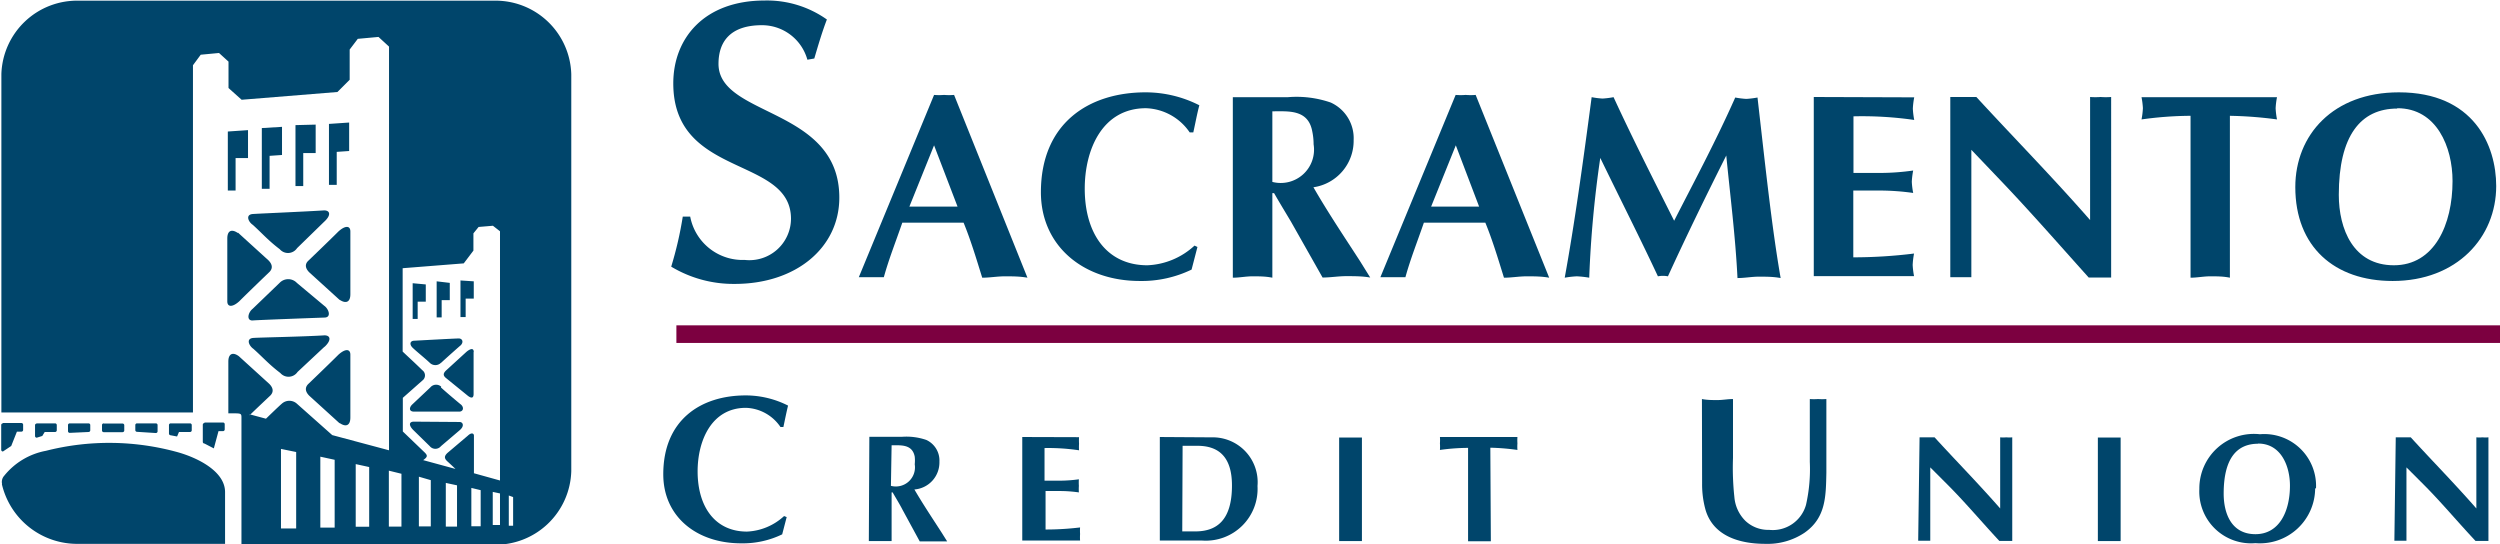
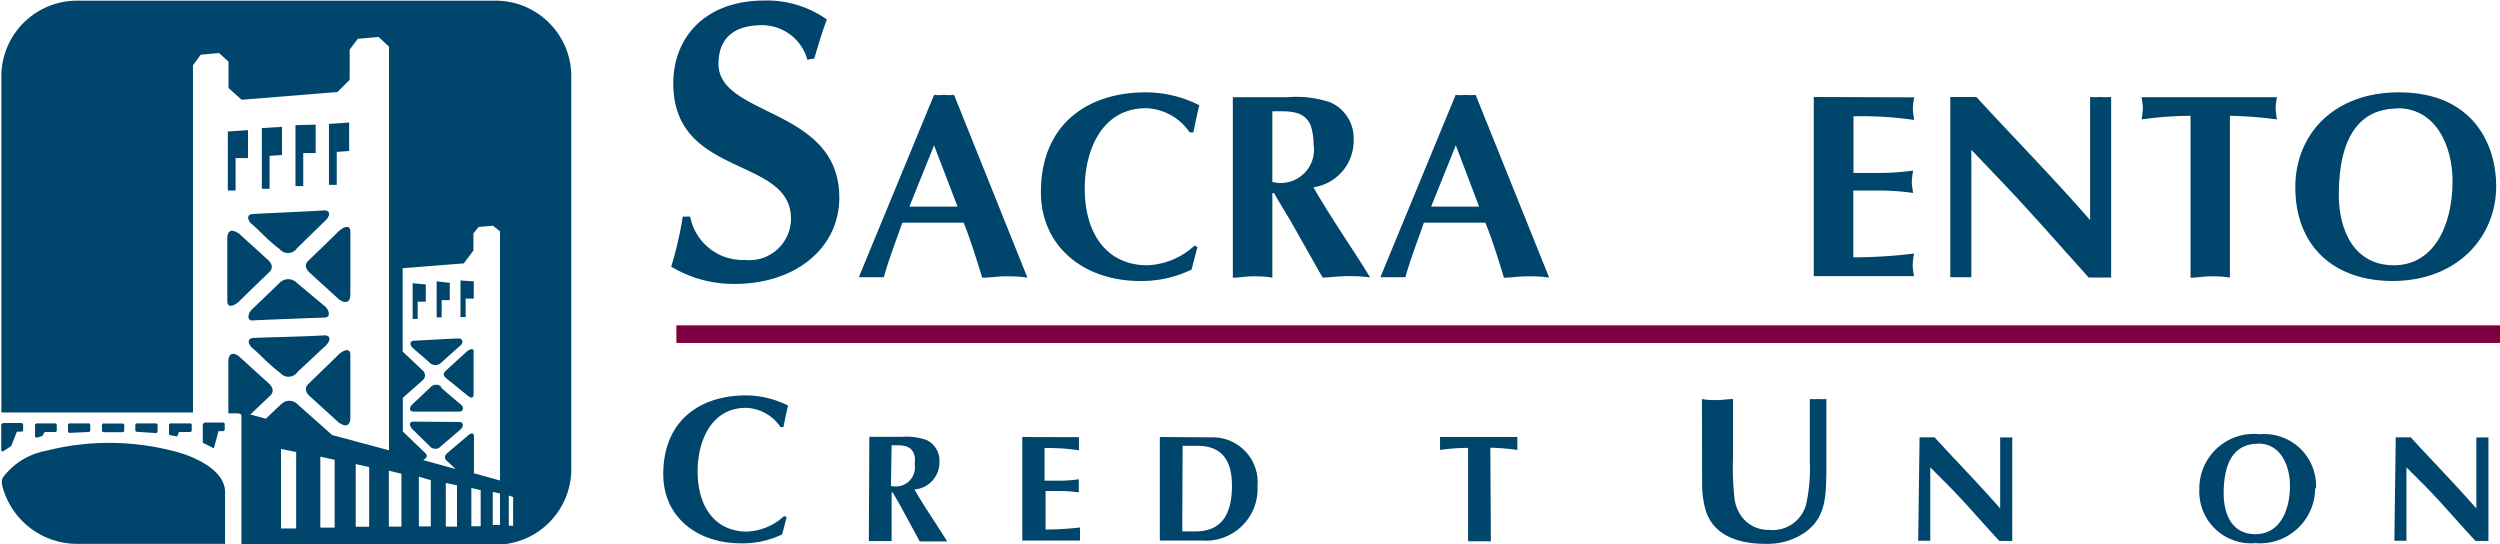
<svg xmlns="http://www.w3.org/2000/svg" id="Layer_1" data-name="Layer 1" viewBox="0 0 144.85 31.52">
  <defs>
    <style>.cls-1,.cls-3{fill:#00456b;}.cls-2{fill:#7c0040;}.cls-3{fill-rule:evenodd;}</style>
  </defs>
  <title>sacto-logo</title>
  <path class="cls-1" d="M-103.25,608.77c.23-.78.45-1.53.73-2.26a6,6,0,0,0-3.61-1.1c-3.48,0-5.29,2.17-5.29,4.8,0,5.51,6.82,4.19,6.82,7.85a2.41,2.41,0,0,1-2.68,2.38,3.09,3.09,0,0,1-3.16-2.51h-.43a21.29,21.29,0,0,1-.67,2.9,7,7,0,0,0,3.68,1c3.55,0,6.06-2.1,6.06-5,0-5.24-7-4.66-7-7.75,0-1.31.71-2.24,2.52-2.24a2.73,2.73,0,0,1,2.63,2Z" transform="translate(150.43 -605.38)" />
  <path class="cls-1" d="M-94.6,618.28c.41,1,.73,2.06,1.08,3.19.44,0,.87-.08,1.31-.08s.87,0,1.31.08l-4.25-10.59a3.53,3.53,0,0,1-.58,0,3.54,3.54,0,0,1-.58,0l-4.36,10.56c.25,0,.49,0,.73,0s.47,0,.72,0c.29-1.05.67-2,1.07-3.16Zm-3.14-.93,1.43-3.55,1.36,3.55Z" transform="translate(150.43 -605.38)" />
  <path class="cls-1" d="M-81.22,619.61a4.27,4.27,0,0,1-2.73,1.14c-2.35,0-3.63-1.83-3.63-4.44,0-2.24,1-4.66,3.55-4.66a3.19,3.19,0,0,1,2.53,1.4h.21c.12-.53.21-1.05.35-1.57a6.87,6.87,0,0,0-3.11-.75c-3.32,0-6.07,1.81-6.07,5.79,0,3.12,2.47,5.14,5.73,5.14a6.64,6.64,0,0,0,3-.66l.34-1.31Z" transform="translate(150.43 -605.38)" />
  <path class="cls-1" d="M-79,621.47c.38,0,.76-.08,1.14-.08s.76,0,1.15.08v-4.9h.1c.33.58.76,1.28,1,1.69l1.81,3.2c.46,0,.91-.08,1.37-.08s.93,0,1.39.08l-.59-.95c-.92-1.42-1.86-2.82-2.7-4.28A2.72,2.72,0,0,0-72,613.5a2.27,2.27,0,0,0-1.33-2.18,6.06,6.06,0,0,0-2.47-.31H-79Zm2.29-9.64c.93,0,2.07-.12,2.31,1.15a3.65,3.65,0,0,1,.08.76,1.93,1.93,0,0,1-2.39,2.18Z" transform="translate(150.43 -605.38)" />
  <path class="cls-1" d="M-64.37,618.28c.41,1,.73,2.06,1.08,3.19.44,0,.87-.08,1.31-.08s.87,0,1.31.08l-4.26-10.59a3.51,3.51,0,0,1-.58,0,3.49,3.49,0,0,1-.58,0l-4.36,10.56c.24,0,.49,0,.73,0s.47,0,.72,0c.29-1.05.67-2,1.07-3.16Zm-3.14-.93,1.43-3.55,1.35,3.55Z" transform="translate(150.43 -605.38)" />
-   <path class="cls-1" d="M-53.43,618.17c-1.2-2.39-2.41-4.77-3.51-7.16a4.88,4.88,0,0,1-.64.08,4.59,4.59,0,0,1-.63-.08c-.51,3.86-1,7.39-1.56,10.46a5.42,5.42,0,0,1,.7-.08,5.69,5.69,0,0,1,.72.08,63.64,63.64,0,0,1,.64-6.94c1.16,2.39,2.36,4.76,3.34,6.86a1.52,1.52,0,0,1,.58,0c1.08-2.36,2.22-4.69,3.38-7,.23,2.35.53,4.68.65,7.1.43,0,.81-.08,1.24-.08s.84,0,1.26.08c-.52-3-.87-6.36-1.34-10.46a5.06,5.06,0,0,1-.65.08,4.82,4.82,0,0,1-.64-.08c-1.16,2.61-2.45,5-3.55,7.16" transform="translate(150.43 -605.38)" />
  <path class="cls-1" d="M-45.34,611v10.38h5.81a4.56,4.56,0,0,1-.08-.65,4.61,4.61,0,0,1,.08-.66,28.74,28.74,0,0,1-3.52.22v-3.87h1.59a13.9,13.9,0,0,1,1.88.14,4.43,4.43,0,0,1-.08-.65,4.42,4.42,0,0,1,.08-.65,13.72,13.72,0,0,1-1.87.14h-1.59v-3.28a21.2,21.2,0,0,1,3.52.21,4.59,4.59,0,0,1-.08-.66,4.55,4.55,0,0,1,.08-.65Z" transform="translate(150.43 -605.38)" />
  <path class="cls-1" d="M-37.43,621.44c.2,0,.41,0,.61,0s.41,0,.61,0v-7.38l1.66,1.74c1.73,1.81,3.37,3.69,5.14,5.66l1.3,0V611a4.33,4.33,0,0,1-.61,0,4.33,4.33,0,0,1-.61,0v7.13c-2.15-2.46-4.42-4.77-6.59-7.13h-1.51Z" transform="translate(150.43 -605.38)" />
  <path class="cls-1" d="M-21.23,612.09a23,23,0,0,1,2.73.21,4.34,4.34,0,0,1-.08-.65,4.35,4.35,0,0,1,.08-.64h-7.85a4.64,4.64,0,0,1,.08.64,4.62,4.62,0,0,1-.08.65,20.89,20.89,0,0,1,2.84-.21v9.38c.38,0,.76-.08,1.14-.08s.76,0,1.14.08Z" transform="translate(150.43 -605.38)" />
  <path class="cls-1" d="M-5.8,616.16c0-2.36-1.3-5.43-5.64-5.43-3.8,0-6,2.46-6,5.49,0,3.46,2.27,5.44,5.64,5.44,3.73,0,6-2.53,6-5.5m-5.73-4.51c2.29,0,3.2,2.26,3.2,4.22,0,2.53-1.05,4.88-3.4,4.88s-3.19-2.1-3.19-4.08c0-3.42,1.26-5,3.39-5" transform="translate(150.43 -605.38)" />
  <rect class="cls-2" x="39.19" y="18.85" width="105.66" height="1.02" />
  <path class="cls-1" d="M-105,635.28a3.38,3.38,0,0,1-2.15.9c-1.85,0-2.86-1.44-2.86-3.49,0-1.77.8-3.68,2.8-3.68a2.51,2.51,0,0,1,2,1.11h.17c.09-.42.17-.83.27-1.24a5.43,5.43,0,0,0-2.45-.59c-2.62,0-4.78,1.43-4.78,4.57,0,2.46,1.94,4,4.51,4a5.23,5.23,0,0,0,2.38-.52l.26-1Z" transform="translate(150.43 -605.38)" />
  <path class="cls-1" d="M-100.09,636.73c.22,0,.44,0,.66,0s.44,0,.66,0v-2.82h.06c.19.33.44.74.57,1l1,1.84c.26,0,.53,0,.79,0s.54,0,.8,0l-.34-.54c-.53-.82-1.07-1.63-1.56-2.47A1.57,1.57,0,0,0-96,632.13a1.31,1.31,0,0,0-.76-1.26,3.54,3.54,0,0,0-1.43-.18h-1.87Zm1.32-5.55c.54,0,1.2-.07,1.34.66a2.11,2.11,0,0,1,0,.44,1.11,1.11,0,0,1-1.38,1.25Z" transform="translate(150.43 -605.38)" />
  <path class="cls-1" d="M-91.2,630.7v6h3.35a2.84,2.84,0,0,1,0-.38,2.84,2.84,0,0,1,0-.38,16.57,16.57,0,0,1-2,.12v-2.23H-89a7.82,7.82,0,0,1,1.08.08,2.86,2.86,0,0,1,0-.38,2.89,2.89,0,0,1,0-.38,8,8,0,0,1-1.08.08h-.91v-1.89a12,12,0,0,1,2,.13,2.92,2.92,0,0,1,0-.38,2.88,2.88,0,0,1,0-.38Z" transform="translate(150.43 -605.38)" />
  <path class="cls-1" d="M-83.23,630.7v6h2.46a3,3,0,0,0,3.2-3.16,2.6,2.6,0,0,0-2.66-2.82Zm1.32.51h.86c1.24,0,2,.65,2,2.3,0,2.06-.92,2.66-2.13,2.66h-.75Z" transform="translate(150.43 -605.38)" />
-   <path class="cls-1" d="M-72.84,636.73c.22,0,.44,0,.66,0s.44,0,.66,0v-6c-.22,0-.44,0-.66,0s-.44,0-.66,0Z" transform="translate(150.43 -605.38)" />
  <path class="cls-1" d="M-64.08,631.32a13.07,13.07,0,0,1,1.57.13,2.58,2.58,0,0,1,0-.38,2.61,2.61,0,0,1,0-.37H-67a2.62,2.62,0,0,1,0,.37,2.58,2.58,0,0,1,0,.38,12,12,0,0,1,1.63-.12v5.41c.22,0,.44,0,.66,0s.44,0,.66,0Z" transform="translate(150.43 -605.38)" />
  <path class="cls-1" d="M-51.81,633.41a5.53,5.53,0,0,0,.19,1.48c.44,1.56,2,2,3.47,2a3.86,3.86,0,0,0,2.27-.64c1.25-.87,1.24-2.12,1.27-3.48V628.5a3.25,3.25,0,0,1-.48,0,3.19,3.19,0,0,1-.48,0v3.64a9.34,9.34,0,0,1-.22,2.49,2,2,0,0,1-2.14,1.45,1.92,1.92,0,0,1-1.37-.52,2.19,2.19,0,0,1-.64-1.38,15.78,15.78,0,0,1-.08-2.27V628.5c-.3,0-.6.06-.9.06s-.6,0-.9-.06Z" transform="translate(150.43 -605.38)" />
  <path class="cls-1" d="M-39.29,636.71l.35,0,.35,0v-4.25l1,1c1,1,1.95,2.13,3,3.26h.75v-6a2.24,2.24,0,0,1-.35,0,2.21,2.21,0,0,1-.35,0v4.12c-1.24-1.42-2.55-2.75-3.8-4.12h-.87Z" transform="translate(150.43 -605.38)" />
-   <path class="cls-1" d="M-28.88,636.73c.22,0,.44,0,.66,0s.44,0,.66,0v-6c-.22,0-.44,0-.66,0s-.44,0-.66,0Z" transform="translate(150.43 -605.38)" />
  <path class="cls-1" d="M-16.24,633.67a3,3,0,0,0-3.25-3.13A3.16,3.16,0,0,0-23,633.71a3,3,0,0,0,3.25,3.14,3.2,3.2,0,0,0,3.46-3.17m-3.3-2.6c1.32,0,1.84,1.3,1.84,2.44,0,1.46-.6,2.81-2,2.81s-1.84-1.21-1.84-2.35c0-2,.73-2.89,2-2.89" transform="translate(150.43 -605.38)" />
  <path class="cls-1" d="M-11.7,636.71l.35,0,.35,0v-4.25l1,1c1,1,1.94,2.13,3,3.26h.75v-6a2.22,2.22,0,0,1-.35,0,2.19,2.19,0,0,1-.35,0v4.12c-1.24-1.42-2.55-2.75-3.8-4.12h-.87Z" transform="translate(150.43 -605.38)" />
  <path class="cls-3" d="M-122.58,633.78v2.09h-.54v-2.22Zm-1.37-.28v2.39h-.65v-2.53Zm-1.52-.3v2.68h-.69V633Zm-1.7-.37v3.06h-.73v-3.24Zm-1.87-.39v3.46h-.78v-3.63Zm-2-.42v3.93h-.83v-4.11Zm8.06-10.34v1l-.47,0v1.07l-.3,0v-2.12Zm-1.39.09v1l-.47,0v1l-.29,0v-2.09Zm-1.39.09v1l-.47,0v1l-.29,0v-2.07Zm.9,4.53c.29-.27,1.11-1,1.12-1,.19-.19.1-.4-.11-.4s-2.56.13-2.56.13c-.28,0-.3.22-.12.4s.76.65,1,.88a.46.46,0,0,0,.65,0m4.18,7.78v1.66l-.25,0v-1.75Zm-12.57-2.61V636l-.88,0v-4.61Zm9.47-1.74c.19,0,.3.23,0,.48l-1.08.92a.42.42,0,0,1-.65,0l-.94-.92c-.23-.22-.32-.48,0-.5Zm-1.08-2c.29.27,1.16,1,1.17,1,.19.19.1.4-.11.4h-2.62c-.28,0-.3-.21-.12-.4l1.06-1a.44.44,0,0,1,.63-.05m1.88-2c0,.17,0,2.14,0,2.43s-.18.23-.36.08l-1.23-1c-.19-.15-.18-.28,0-.45l1.16-1.06c.17-.15.44-.3.44,0m1.52-7v14.44l-1.51-.42v-2.18c0-.13-.14-.2-.35,0l-1.18,1c-.19.18-.21.31,0,.5s.46.43.46.43l-1.87-.51c.25-.18.27-.26.09-.44l-1.27-1.22v-1.95l1.13-1a.37.37,0,0,0,0-.6c-.46-.45-.74-.7-1.14-1.08v-4.83l3.54-.28.56-.74v-1l.3-.37.83-.07Zm0,15.19v1.83h-.42v-1.92Zm-17.13-4.11h1.08a.1.1,0,0,1,.1.09v.31a.1.1,0,0,1-.1.1h-.26l-.27,1-.54-.28a.1.1,0,0,1-.1-.1v-1a.1.1,0,0,1,.1-.09m-11.69,0h1.08a.1.1,0,0,1,.1.09v.31a.1.1,0,0,1-.1.1h-.26l-.33.83-.48.32a.1.1,0,0,1-.1-.1V630a.1.1,0,0,1,.1-.09m3.87,0h1.09a.1.1,0,0,1,.1.09v.31a.1.1,0,0,1-.1.1l-1.09.05a.1.1,0,0,1-.1-.1V630a.1.1,0,0,1,.1-.09m3.9,0h1.09a.1.1,0,0,1,.1.09v.37a.1.1,0,0,1-.1.1l-1.09-.07a.1.1,0,0,1-.1-.1V630a.1.1,0,0,1,.1-.09m1.95,0h1.12a.1.1,0,0,1,.1.09v.31a.1.1,0,0,1-.1.1h-.64l-.11.26-.37-.07a.1.1,0,0,1-.1-.1V630a.1.1,0,0,1,.1-.09m-7.78,0h1.08a.1.1,0,0,1,.1.09v.31a.1.1,0,0,1-.1.1h-.6l-.14.23-.32.1a.1.1,0,0,1-.1-.09l0-.64a.1.1,0,0,1,.1-.09m3.88,0h1.09a.1.1,0,0,1,.1.09v.31a.1.1,0,0,1-.1.1h-1.09a.1.1,0,0,1-.1-.1V630a.1.1,0,0,1,.1-.09m8.47-.52.93.25s.74-.72.93-.88a.65.65,0,0,1,.85,0l2.06,1.83,3.29.88V608.08l-.61-.56-1.2.11-.47.62V610l-.71.71-5.55.45-.76-.68v-1.53l-.55-.5-1.06.1-.45.61v20.12h-11.1v-19.6a4.39,4.39,0,0,1,4.51-4.26h24a4.39,4.39,0,0,1,4.51,4.26v23a4.39,4.39,0,0,1-4.51,4.26h-14.6v-7.33c0-.31,0-.28-.76-.28v-3c0-.46.26-.57.61-.31l1.76,1.6c.25.25.25.48.07.67,0,0-.67.63-1.22,1.16m5.23.46-1.76-1.6c-.25-.25-.25-.48-.07-.67,0,0,1.21-1.16,1.76-1.71.41-.37.69-.33.69,0v3.64c0,.47-.26.57-.62.32m0-7.13-1.76-1.6c-.25-.25-.25-.48-.07-.66,0,0,1.21-1.16,1.76-1.71.41-.37.69-.33.69,0v3.64c0,.46-.26.56-.62.32m-.88,2.72-1.56,1.46a.63.63,0,0,1-1,.06c-.66-.5-1-.9-1.56-1.4-.26-.18-.44-.6,0-.63s2.85-.07,4.12-.15c.35,0,.42.28,0,.67m1.43-13v1.65l-.72.05v1.91h-.45v-3.53Zm-1.94.12v1.65l-.72,0v1.91h-.45v-3.53Zm-1.95.13v1.63l-.72.05v1.91h-.45V612.8Zm-16.22,20.69a.53.53,0,0,1,.12-.47,4.06,4.06,0,0,1,2.42-1.45,14.86,14.86,0,0,1,7.67.09c1.18.34,2.71,1.12,2.71,2.3v3h-8.47a4.48,4.48,0,0,1-4.46-3.45m18.68-10.34c.25.17.44.68,0,.68,0,0-4.16.15-4.16.17-.37,0-.25-.47,0-.67l1.57-1.51a.69.69,0,0,1,1,0Zm-5-4.24,1.76,1.6c.25.25.25.48.07.67,0,0-1.21,1.16-1.76,1.71-.4.36-.69.33-.69,0v-3.64c0-.47.26-.56.61-.32m5-.65-1.57,1.53a.63.63,0,0,1-1,.06c-.66-.5-1-.9-1.56-1.41-.27-.18-.44-.6,0-.63s2.86-.13,4.13-.21c.35,0,.42.28,0,.66m-4.41-5.31v1.62l-.72,0v1.88h-.45V613Z" transform="translate(150.43 -605.38)" />
</svg>